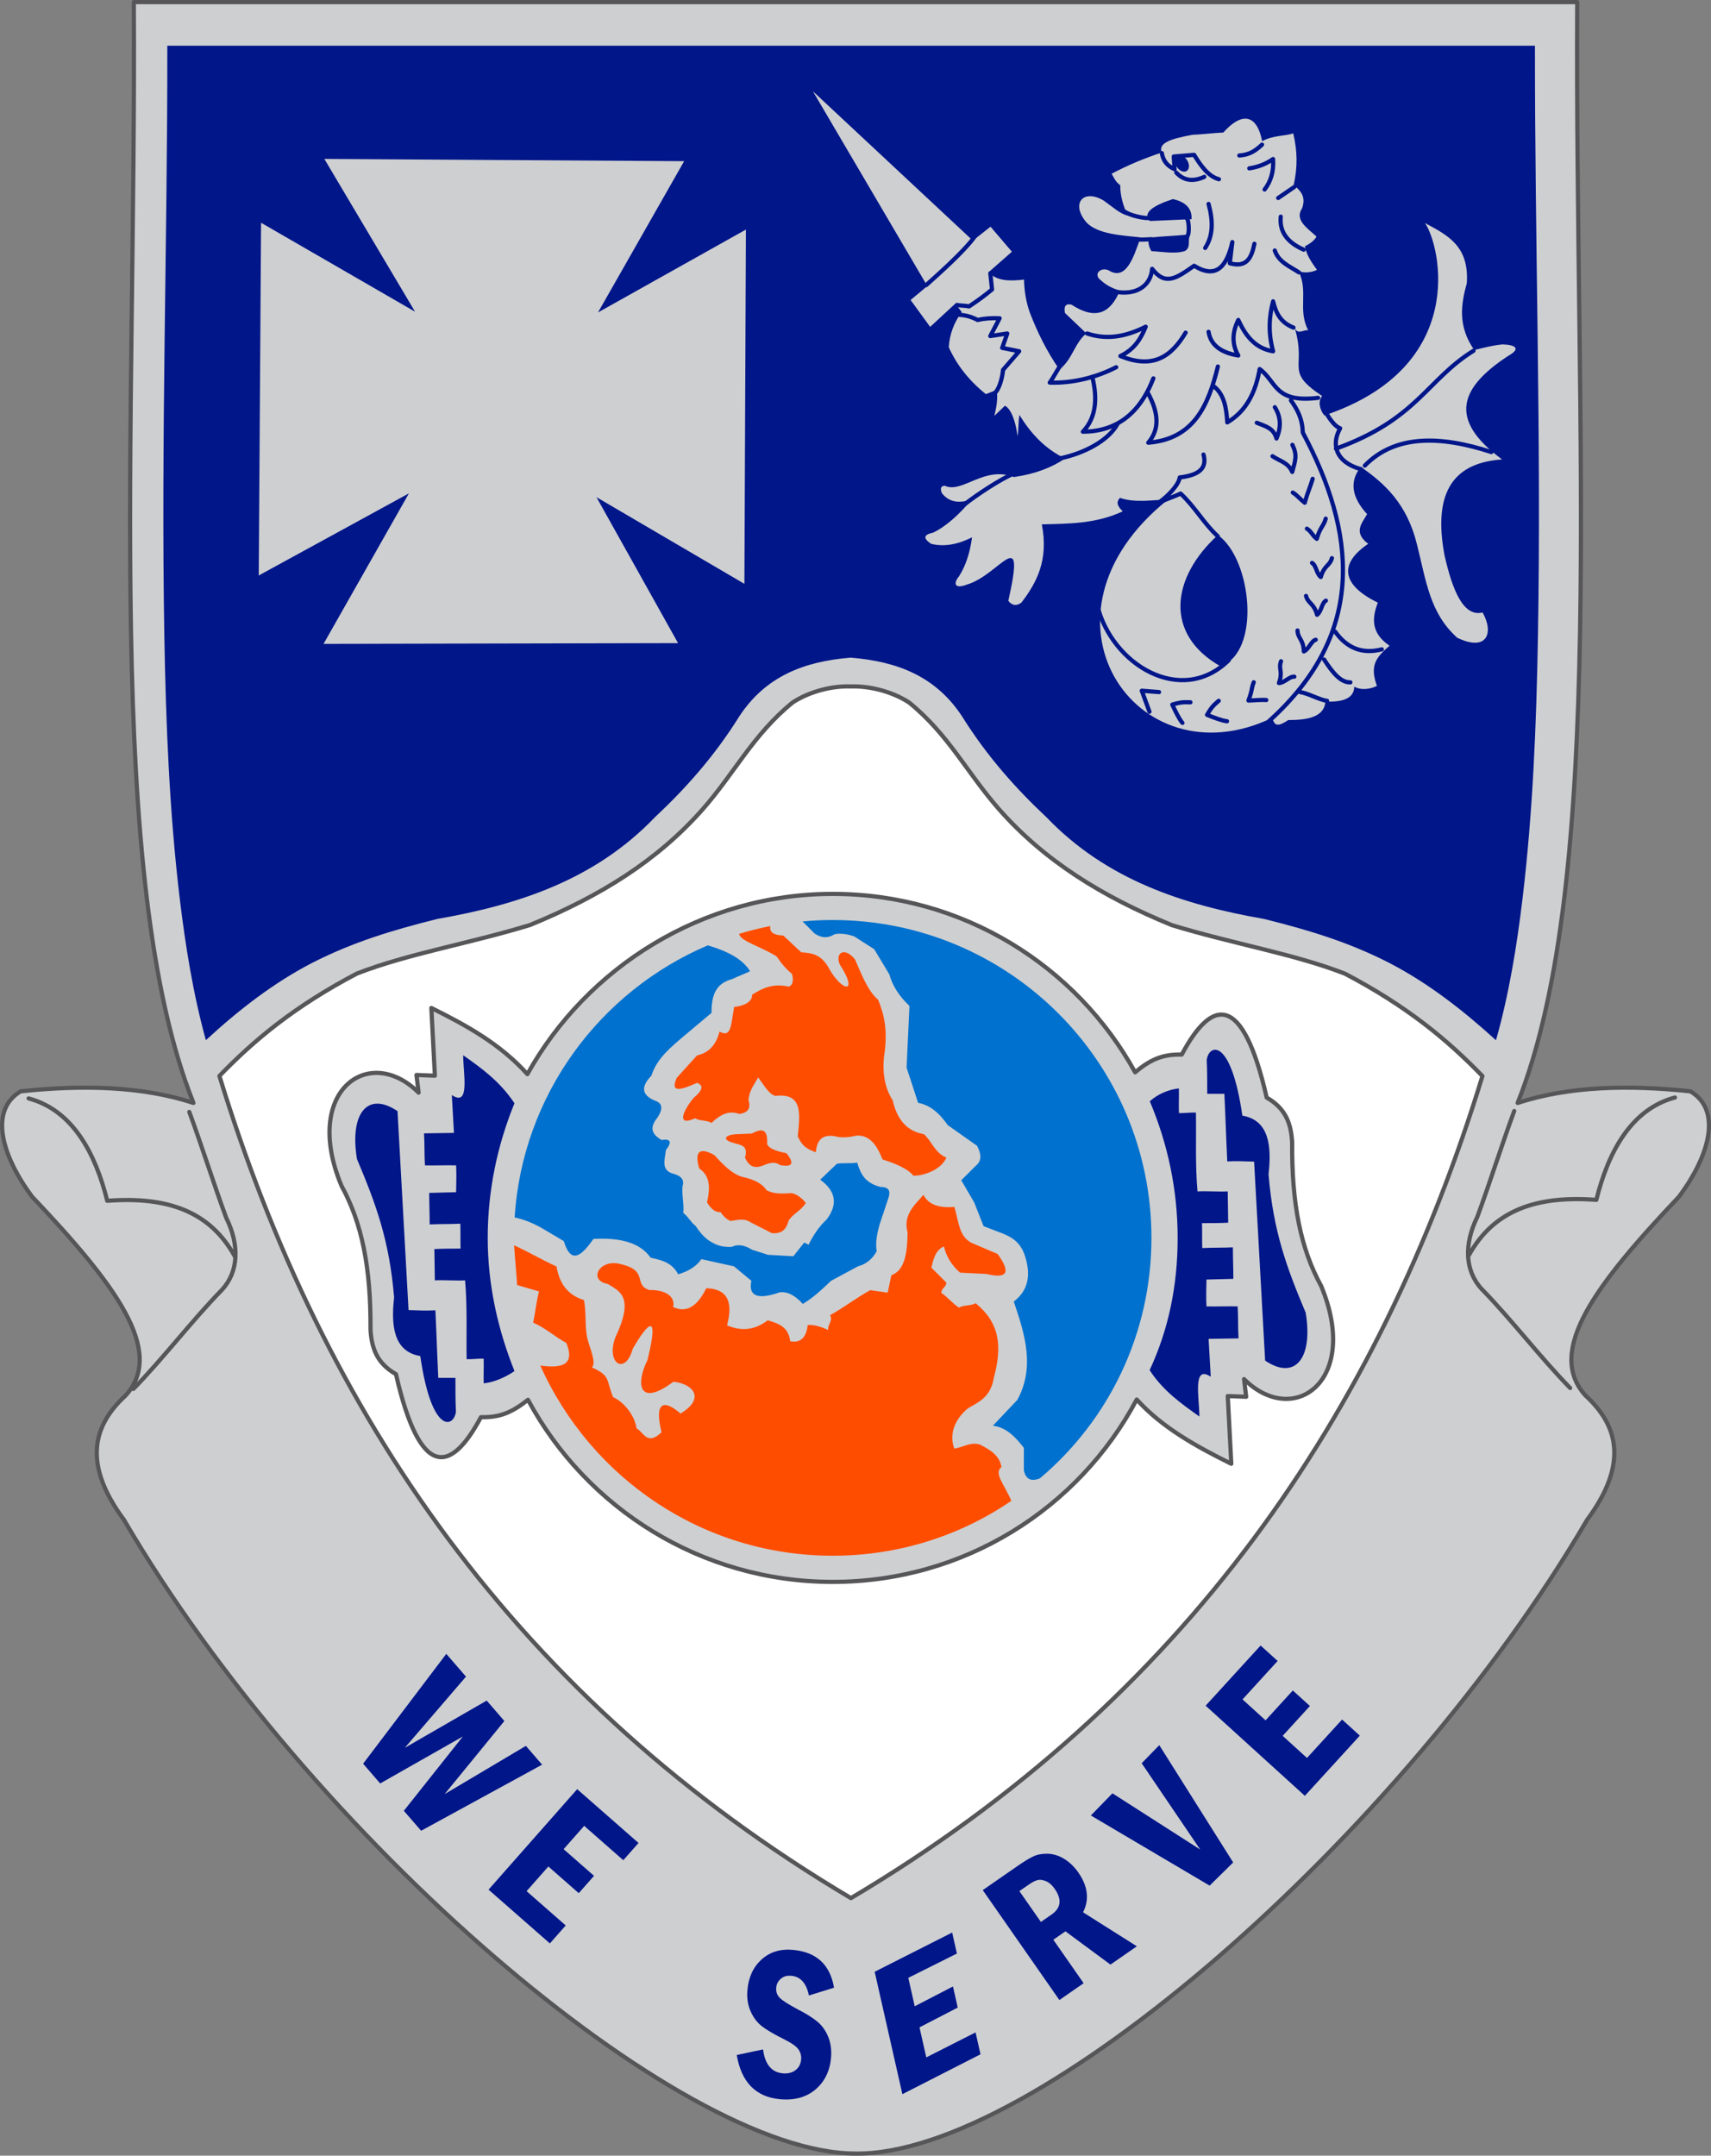
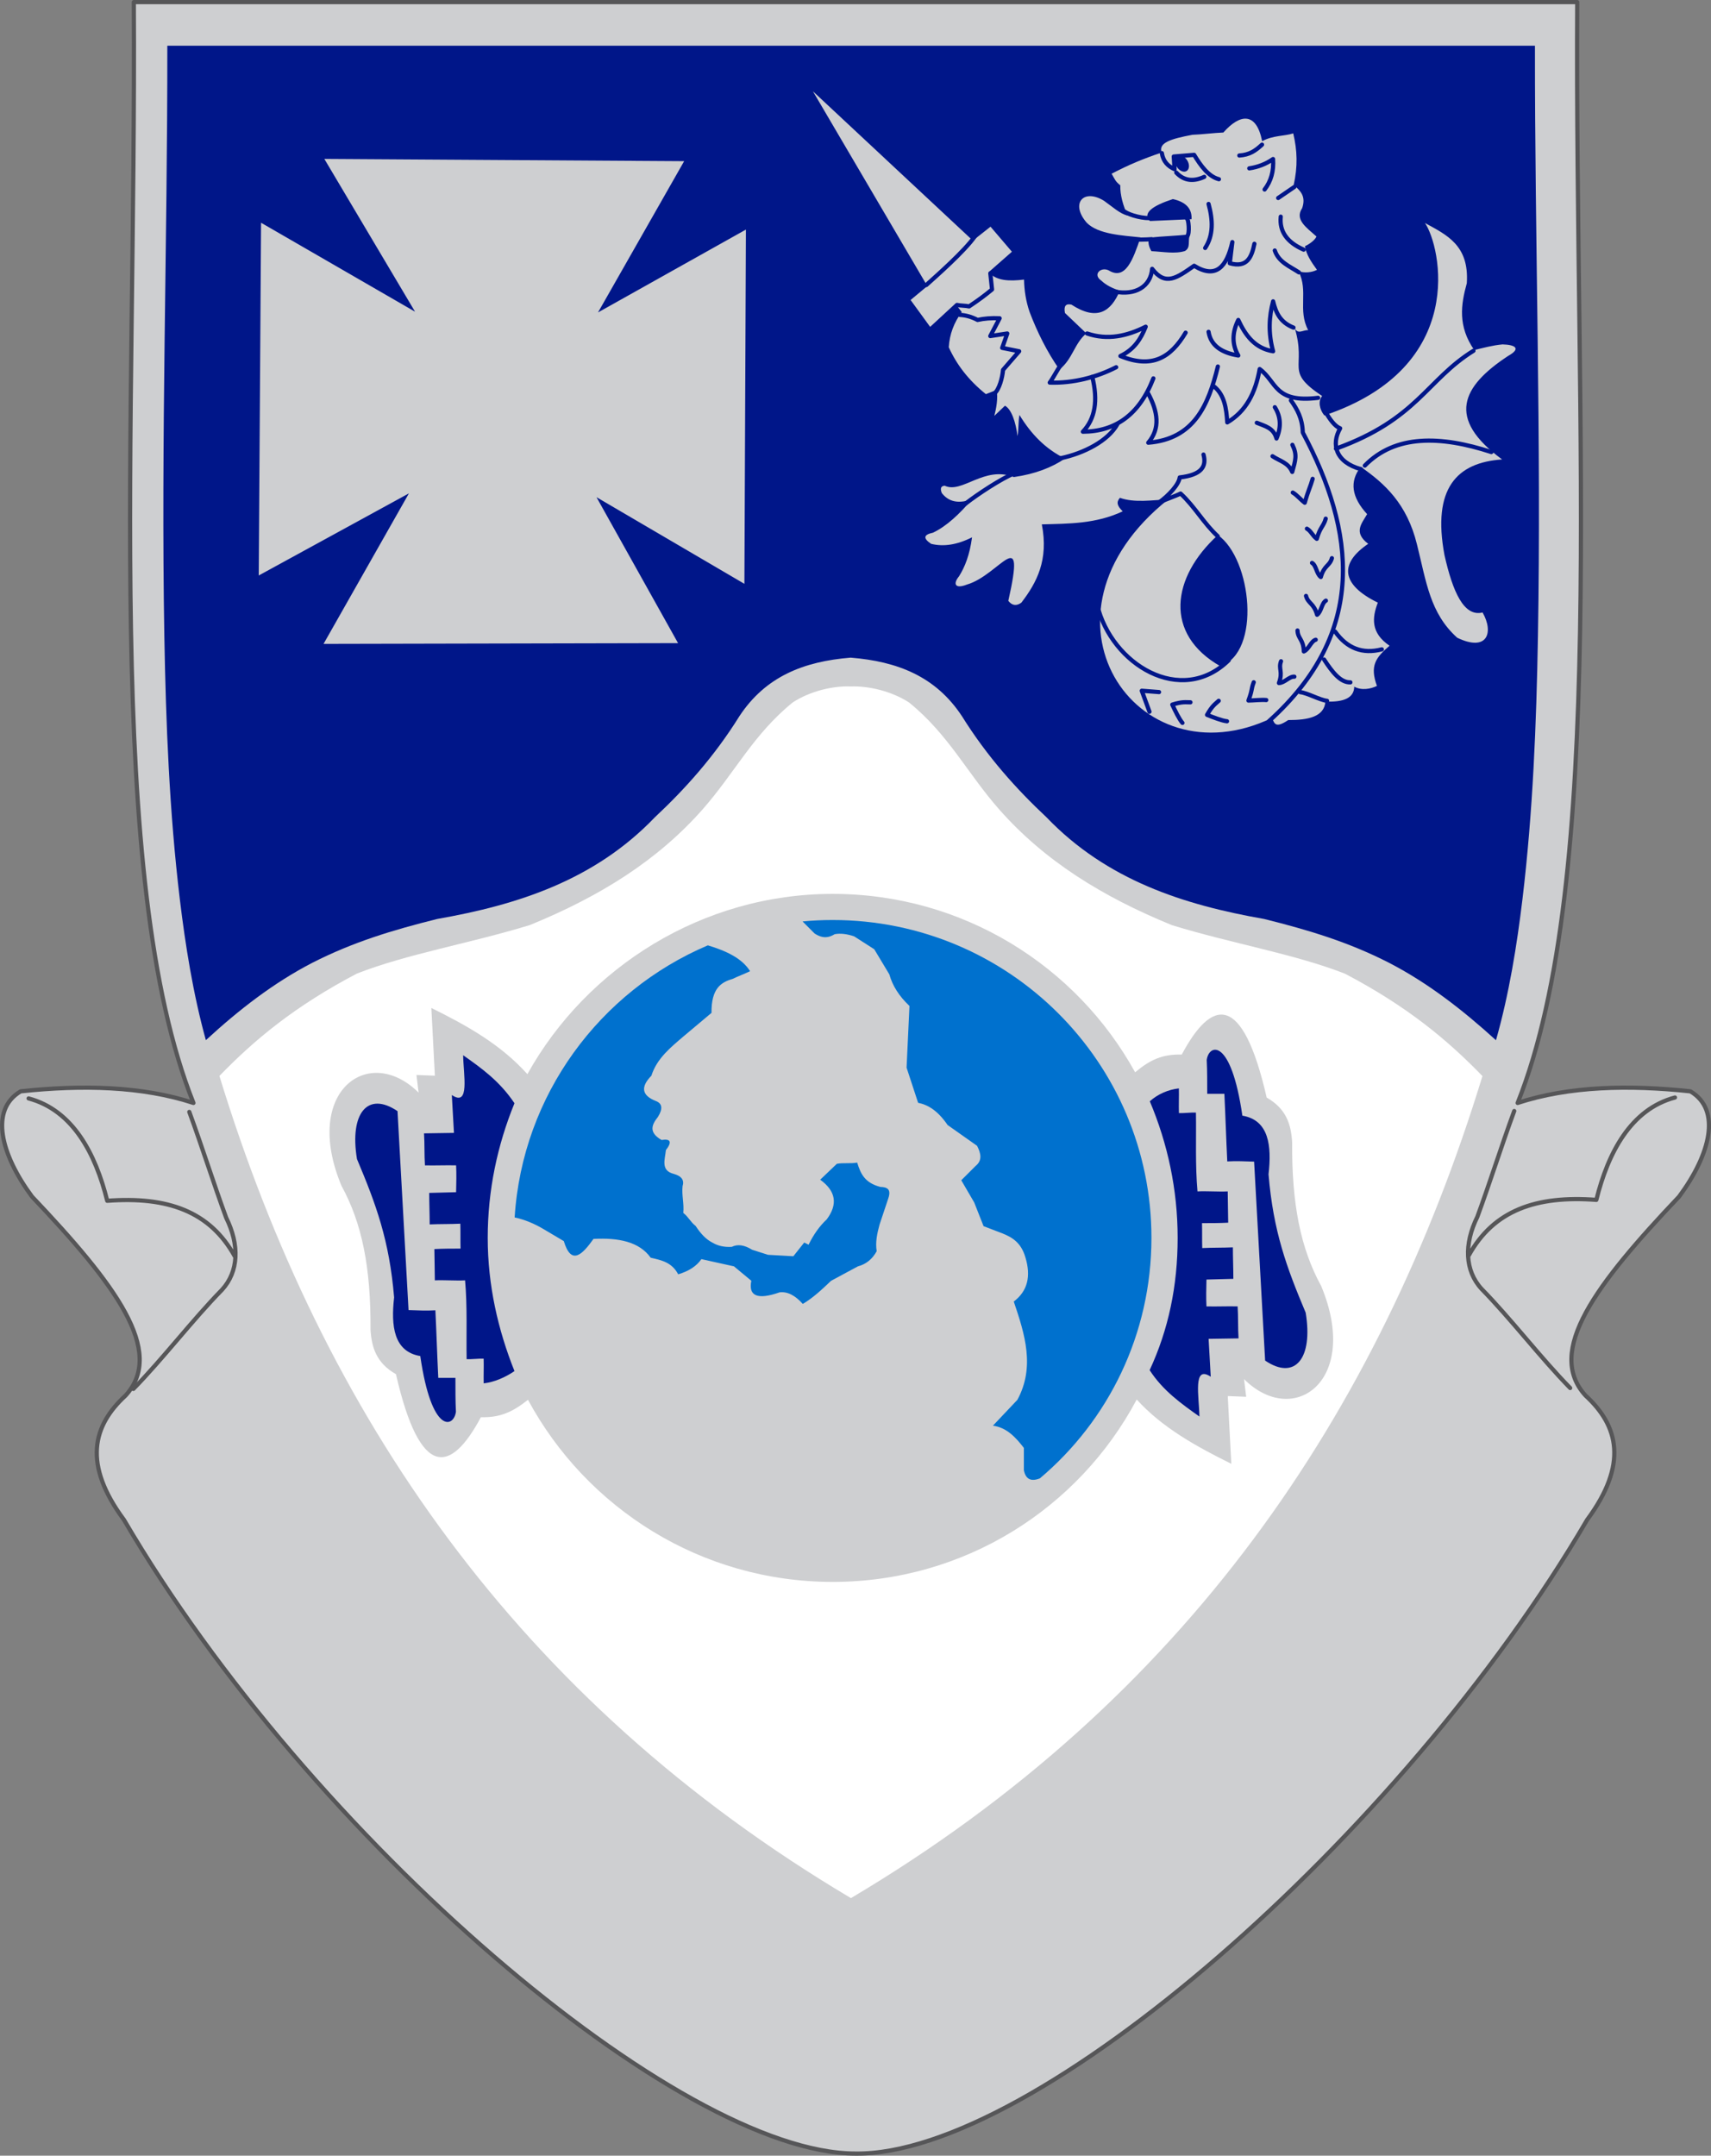
<svg xmlns="http://www.w3.org/2000/svg" id="Layer_2" viewBox="0 0 408 514">
  <rect x="0" y="0" width="408" height="514" fill="#808080" stroke="none" />
  <defs>
    <style>
      .cls-1 {
        fill: #fff;
      }

      .cls-1, .cls-2, .cls-3, .cls-4, .cls-5, .cls-6, .cls-7 {
        fill-rule: evenodd;
      }

      .cls-2 {
        fill: #ff4d00;
      }

      .cls-3 {
        fill: #001689;
      }

      .cls-4 {
        fill: #cecfd1;
      }

      .cls-4, .cls-6, .cls-7 {
        stroke-linecap: round;
        stroke-linejoin: round;
        stroke-width: 1px;
      }

      .cls-4, .cls-7 {
        stroke: #565658;
      }

      .cls-5 {
        fill: #0071ce;
      }

      .cls-6 {
        stroke: #001689;
      }

      .cls-6, .cls-7 {
        fill: none;
      }
    </style>
  </defs>
  <g id="Layer_4">
    <g>
      <path class="cls-4" d="M204,513.5c-42.12-.02-130.05-75.28-174.44-151.11-9.83-13.28-7.49-22.4.39-29.64,9.61-10.56-2.52-26.57-22.32-47.43-7.42-10.02-10.19-20.66-2.7-25.1,14.64-1.56,28.89-1.26,41.2,2.77C24.78,209.56,32.5,103.91,31.91.5h344.19c-.59,103.41,7.13,209.06-14.21,262.49,12.3-4.03,26.56-4.33,41.2-2.77,7.49,4.44,4.72,15.08-2.7,25.1-19.8,20.86-31.93,36.87-22.32,47.43,7.88,7.23,10.22,16.36.39,29.64-44.39,75.83-131.96,151.68-174.44,151.11Z" />
      <path class="cls-3" d="M356.73,248.02c3.14-11.04,5-22.7,6.32-33.69,2.48-20.68,3.32-41.76,3.68-62.58.83-46.91-.75-93.91-.71-140.85H39.9c.04,46.94-1.53,93.94-.71,140.85.37,20.81,1.2,41.9,3.68,62.58,1.32,10.99,3.17,22.65,6.22,33.69,7.84-7.22,16.14-13.68,25.44-18.48,9.55-4.86,18.91-7.73,29.73-10.42,19.19-3.36,37.55-9.26,51.91-24.26,7.12-6.66,14.11-14.4,20.14-24.08,6.25-9.5,15.38-13.07,26.54-13.97,11.15.9,20.29,4.47,26.54,13.97,6.04,9.68,13.03,17.42,20.14,24.08,14.36,14.99,32.71,20.9,51.91,24.26,10.82,2.69,20.19,5.55,29.73,10.42,9.3,4.8,17.6,11.26,25.54,18.48h0ZM77.15,153.53l20.36-35.89-35.81,19.58.55-84.11,36.72,21.21-21.63-36.43,85.8.54-20.54,36.07,35.27-19.76-.36,84.47-35.27-20.66,19.45,34.8-84.53.18h0ZM268.89,51.36c-1.08-2.28-1.8-4.88-1.75-7.17-1.18-.96-1.21-1.29-2.07-2.77,4.19-2.18,7.44-3.52,11.95-5.06-.9-2.34,2.31-3.28,7.32-4.22,2.14-.07,5.24-.46,7.38-.54,3.93-4.46,7.85-5,9.25,2.07,2.58-1.43,5.36-1.18,7.41-1.87.98,4.14,1.09,7.89.11,12.3,1.62,1.4,2.98,2.7,2.02,5.53-1.83,2.73.99,4.6,3.41,6.76-.32.8-1.58,1.78-2.74,2.31.27,1.92,1.47,3.73,2.86,5.64-1.19.63-2.94.81-4.41.33,2.45,4.72-.25,9.23,2.32,14.06-1.11-.15-2.53,1.18-3.22-.55,2.92,9.71-2.58,10.17,6.55,16.25-1.06,1.19-.6,3.3.52,4.63,34.49-11.56,27.74-40.48,23.99-45.89,5.12,2.82,10.59,5.26,9.98,14.37-1.42,5.1-2.17,10.26,1.77,15.92,2.22-.52,4.44-1.14,6.76-1.34,2.8.07,4.65.88,1.32,2.75-11.08,7.28-14.8,14.88-1.43,24.68-10.82.73-16.7,6.9-13.75,22.78,1.96,8.71,4.6,14.82,9.09,13.71,2.71,4.73,1.19,9.5-6.05,6.02-6.53-5.89-7.35-13.3-9.61-22.31-2.37-9.61-7.65-14.45-13.39-18.44-2.73,3.5-2.21,7.22,1.52,11.28-1.23,2.18-3.39,4.32.26,7.08-6.86,4.63-6.59,9.67,2.29,14.02-1.38,3.63-1.72,7.21,2.8,10.28-3.32,2.83-4.75,4.79-3.01,9.58-1.47.73-3.66,1.14-5.41.18-.04,2.58-2.34,3.76-6.87,3.54-.28,3.64-4.09,4.43-8.87,4.42-3.14,2.11-3.28.76-3.88-.51-32.43,15.61-59.51-24.35-24.75-52.1-3.78.15-8.01.87-11.51-.38-.9,1.04-.68,1.9.67,3.22-6.43,3.02-12.86,2.93-19.29,3.11,1.65,8.48-1.18,13.86-4.89,18.68-1.17.83-2.21.69-3.1-.44,4.27-18.95-2.06-6.13-9.89-3.88-2.88,1.13-3.32-.23-1.86-1.98,1.4-2.24,2.54-5.09,3.1-9.29-3.53,1.78-6.79,2.29-9.76,1.55-1.96-1.31-1.81-2.19.44-2.65,3.26-1.55,6.33-4.45,9.31-7.96-2.55.84-5.2,1.05-7.19-1.48-.45-1.1-.23-1.69.67-1.77,4.17,1.99,9.41-4.85,16.51-2.06,5.11-.73,9.05-2.29,12.2-4.42-4.68-2.26-8.15-5.9-10.87-10.39-.3,1.4-.17,3.64-.47,5.04-.4-3.33-1.46-6.44-2.99-7.24-.74.74-1.79,1.68-2.53,2.42.5-1.99.89-4.19.54-6.18-.89.37-1.67.63-2.56,1-4.14-3.33-6.95-7.01-8.85-11.18.19-3.08,1.23-5.88,3.1-8.4-.52-.66-1.03-1.33-1.55-1.99-2,1.84-3.99,3.69-5.99,5.53-1.55-2.14-3.1-4.28-4.66-6.41,1.33-1.11,2.66-2.21,3.99-3.32-9.09-15.48-18.19-30.96-27.28-46.44,12.72,11.87,25.43,23.74,38.14,35.6,1.4-1.11,2.81-2.21,4.21-3.32,1.7,1.99,3.4,3.98,5.1,5.97-1.85,1.62-3.7,3.24-5.54,4.87,1.81,2.09,4.93,2.21,8.43,1.77.05,2.58.44,5.16,1.33,7.74,1.84,4.83,4.13,9.44,7.1,13.71,3.16-2.45,3.52-6.17,6.43-8.62-1.7-1.62-3.4-3.24-5.1-4.86-.33-1.65.19-2.31,1.55-1.99,6.06,3.94,9.41,1.72,11.53-3.32-1.62-.54-3.16-1.22-4.44-2.43-2.09-1.43-.11-3.33,1.77-2.43,4.05,2.51,5.85-2.68,7.61-7.86-4.3-.46-10.08-.71-12.83-3.49-3.97-4.58-.8-8.25,4.11-5.24,1.7,1.18,3.93,3.22,5.63,3.51h0ZM290.42,127.57c8.1,5.74,10.36,27.94.61,31.3-13.53-7.66-11.71-21.22-.61-31.3h0ZM274.21,52.7c-1.84-1.88.58-3.63,5.47-5.23,3.34.74,4.57,2.47,4.46,4.79-3.24.13-6.69.3-9.93.44h0ZM274.02,56.7c3.71-.47,5.99-.37,9.71-.84-.55,1.74.26,3.12-1.16,3.99-2.36.75-5.21.17-8,.04-.72-1.19-.86-2.29-.54-3.19Z" />
      <g>
        <path class="cls-1" d="M202.91,452.59c-79.71-47.34-125.9-115.43-150.59-196.04,8.31-8.58,17.92-16.61,32.78-24.41,12.12-4.73,26.66-7.11,41.26-11.57,16.72-6.84,30.41-15.38,41.17-27.57,7.66-8.69,12.1-17.9,21.51-25.52,4.19-2.73,9.67-3.98,13.87-3.8,4.2-.15,9.68,1.1,13.87,3.83,9.41,7.62,13.85,16.83,21.51,25.52,10.76,12.19,24.45,20.73,41.17,27.57,14.6,4.46,29.14,6.84,41.26,11.57,14.86,7.8,24.47,15.83,32.78,24.41-24.69,80.61-70.88,148.7-150.59,196.01h0ZM125.9,333.77c13.96,25.86,41.26,43.42,72.67,43.42s58.69-17.54,72.49-43.49c6.07,6.7,14.17,11.18,22.55,15.33-.28-5.38-.56-10.77-.84-16.15,1.46.06,2.92.11,4.39.17-.17-1.46-.34-2.75-.51-4.21,11.85,11.78,27.82.39,18.39-22.21-4.91-8.97-7.02-19.52-6.92-34.32-.26-4.06-1.3-7.89-6.07-10.6-5.77-25.24-13.13-23.62-20.25-10.26-4.56-.11-7.48,1.18-11.12,4.23-13.98-25.34-41.04-42.54-72.11-42.54s-58.64,17.52-72.81,42.98c-6.42-7.15-14.52-11.63-22.9-15.78.28,5.38.56,10.77.84,16.15-1.46-.06-2.92-.11-4.39-.17.17,1.46.34,2.75.51,4.21-11.85-11.78-27.82-.39-18.39,22.21,4.91,8.97,7.02,19.52,6.92,34.32.26,4.06,1.3,7.89,6.07,10.6,5.77,25.24,13.13,23.62,20.25,10.26,4.56.11,7.48-1.18,11.23-4.15h0Z" />
-         <path class="cls-7" d="M202.91,452.59c-79.71-47.34-125.9-115.43-150.59-196.04,8.31-8.58,17.92-16.61,32.78-24.41,12.12-4.73,26.66-7.11,41.26-11.57,16.72-6.84,30.41-15.38,41.17-27.57,7.66-8.69,12.1-17.9,21.51-25.52,4.19-2.73,9.67-3.98,13.87-3.8,4.2-.15,9.68,1.1,13.87,3.83,9.41,7.62,13.85,16.83,21.51,25.52,10.76,12.19,24.45,20.73,41.17,27.57,14.6,4.46,29.14,6.84,41.26,11.57,14.86,7.8,24.47,15.83,32.78,24.41-24.69,80.61-70.88,148.7-150.59,196.01h0ZM125.9,333.77c13.96,25.86,41.26,43.42,72.67,43.42s58.69-17.54,72.49-43.49c6.07,6.7,14.17,11.18,22.55,15.33-.28-5.38-.56-10.77-.84-16.15,1.46.06,2.92.11,4.39.17-.17-1.46-.34-2.75-.51-4.21,11.85,11.78,27.82.39,18.39-22.21-4.91-8.97-7.02-19.52-6.92-34.32-.26-4.06-1.3-7.89-6.07-10.6-5.77-25.24-13.13-23.62-20.25-10.26-4.56-.11-7.48,1.18-11.12,4.23-13.98-25.34-41.04-42.54-72.11-42.54s-58.64,17.52-72.81,42.98c-6.42-7.15-14.52-11.63-22.9-15.78.28,5.38.56,10.77.84,16.15-1.46-.06-2.92-.11-4.39-.17.17,1.46.34,2.75.51,4.21-11.85-11.78-27.82-.39-18.39,22.21,4.91,8.97,7.02,19.52,6.92,34.32.26,4.06,1.3,7.89,6.07,10.6,5.77,25.24,13.13,23.62,20.25,10.26,4.56.11,7.48-1.18,11.23-4.15" />
      </g>
      <path class="cls-7" d="M361.08,264.91c-3.04,8.25-5.76,16.98-8.8,25.24-3.21,6.49-2.99,12.83,1.01,17.18,7.09,7.24,14.03,16.38,21.13,23.63M399.41,261.69c-10.52,2.8-15.95,13.13-18.75,24.41-14.38-1.08-24.48,2.51-30.41,13.23M45.14,265.13c3.04,8.25,5.76,16.98,8.8,25.24,3.21,6.49,2.99,12.83-1.01,17.18-7.09,7.24-14.03,16.38-21.13,23.63M6.82,261.91c10.52,2.8,15.95,13.13,18.75,24.41,14.38-1.08,24.48,2.51,30.41,13.23" />
      <path class="cls-3" d="M280.77,37.26c.69-.42,1.73.02,2.34.99.6.97.53,2.1-.15,2.53-.69.42-1.73-.02-2.33-.99-.6-.97-.54-2.1.15-2.53Z" />
      <path class="cls-6" d="M228.2,72.71c.88.2,2.01.15,2.89.35,2.04-1.35,3.86-2.69,5.47-4.04-.14-1.28-.27-2.56-.41-3.84M228.86,75.08c1.42.07,2.83.47,4.25,1.21,1.54-.35,3.29-.49,5.26-.4-.74,1.41-1.49,2.83-2.23,4.24,1.35-.2,2.7-.4,4.05-.61-.41,1.14-.81,2.29-1.21,3.43,1.35.27,2.7.54,4.05.81-1.28,1.48-2.56,2.96-3.85,4.44-.15,1.86-.91,4.65-2.02,5.58M252.93,87.06c-.74,1.01-1.86,3.16-2.61,4.17,5.55.18,11.16-1.26,15.84-3.67M260.45,89.82c1.43,5.68.69,10.05-2.23,13.12,7.71-.04,13.44-4.01,16.81-12.72M230.28,120.05c2.97-2.29,8.34-5.85,11.74-7.27M252.88,109.27c5.64-1.18,11.35-4.16,13.56-8.11M273.81,93.85c2.28,4.28,2.93,8.29,0,11.71,10.98-.89,14.34-9.01,16.6-18.17M289.61,92.24c2.37,2.01,2.84,5.16,3.04,8.48,4.48-2.63,6.73-7.06,7.73-12.72,4.09,3.01,3.47,8.16,13.93,6.86M259.23,79.52c4.9,1.66,9.5.63,13.97-1.62-1.14,2.87-2.72,5.42-6.03,6.99,7.48,3.09,11.98.44,15.55-5.57M288.19,79.12c.52,3.27,3.1,4.99,7.09,5.65-1.52-2.61-1.52-5.44,0-8.48,1.71,3.72,3.99,6.78,8.3,7.47-1.22-4.46-.95-8.32,0-11.91.64,2.58,1.6,4.99,4.86,6.26M265.84,69.53c4.82.97,8.54-1.14,8.9-5.43,3.17,4.17,5.85,2.18,10.01-.73,5.24,3.24,7.78.22,9.11-5.65-.2,1.68-.4,3.37-.61,5.05,4.14,1.17,5.22-1.46,5.87-4.64M303.98,59.73c.94,2.77,3.51,3.74,5.75,5.21M305.4,51.66c-.35,3.49,1.47,6.12,5.47,7.87M304.79,47.21c1.28-.88,2.56-1.75,3.85-2.63M301.55,45.19c1.54-1.99,2.22-4.41,2.02-7.27-1.67,1.17-3.56,1.91-5.67,2.22M295.52,37.08c2.46-.16,3.83-1.13,5.42-2.59M277.05,36.51c.32,1.98,1.45,3.13,3.04,3.84-.07-1.01-.13-2.02-.2-3.03,1.62-.13,3.24-.27,4.86-.4,1.53,2.54,3.42,5.19,5.91,5.81M280.49,41.16c1.89,2.03,4.16,2.16,6.68,1.01M268.17,50.45c1.24.89,4.64,1.8,6.74,1.5M283.03,52.11c.36-.02.76,3.56.05,4.26M270.57,57.15c.36-.02,2.63,0,4.04-.12M288.19,48.63c1.06,3.88,1.17,7.49-.81,10.5M276.38,165.02l-4.12-.32,1.84,5M281.96,172.37c-.79-.9-1.79-3.01-2.42-4.36,2.47-.77,3.21-.54,4.33-.55M292.59,171.98c-1.19-.11-3.37-.97-4.76-1.53,1.27-2.25,1.97-2.58,2.78-3.35M301.95,166.92c-1.19-.11-2.93.1-4.25.12,1.02-2.76.57-2.52,1.26-4.36M308.65,161.35c-1.19-.11-2.36,1.5-3.68,1.51,1.02-2.76-.19-3.34.5-5.19M313.74,152.54c-1.15.35-1.62,2.28-2.83,2.79-.1-2.94-1.44-3.02-1.51-4.99M316.17,143.22c-1.03.6-1.04,2.59-2.1,3.37-.79-2.83-2.11-2.6-2.64-4.5M312.86,134.22c1.03.6,1.04,2.59,2.1,3.37.79-2.83,2.11-2.6,2.64-4.5M311.64,126.06c1.03.6,1.29,1.64,2.36,2.42.79-2.83,1.6-2.92,2.13-4.81M308.27,117.45c1.03.6,1.8,1.64,2.86,2.42.79-2.83,1.35-3.81,1.88-5.7M303.44,108.78c1.73,1.17,3.76,1.51,4.7,3.75.79-2.83,1.22-4.06.04-6.46M299.69,100.81c2,.82,4,1.2,4.7,3.75,1.17-2.71,1.03-5.2-.4-7.47M307.83,95.47c1.45,2.05,2.74,4.27,2.83,7.67,12.48,23.43,15.56,47.56-8.05,68.8M290.38,127.86c-3.37-3.1-5.5-7.09-8.87-10.18-1.01.54-4.17,1.63-5.18,2.16,2.37-1.68,4.78-4.32,4.98-6,5.31-.6,6.44-2.69,5.67-5.45M261.63,144.24c3.4,14.17,20.01,24.34,31.37,13.19M318.36,150.59c2.84,4.01,6.56,5.43,11.14,4.24M315.73,157.25c1.93,2.96,3.91,5.54,6.28,5.45M310.05,165.04c1.75.2,4.65,1.87,6.4,2.07M316.08,98.22c1.04,1.77,2.21,3.43,3.49,3.91-2.19,3.84-1.09,8.08,4.97,9.75M351.36,83.64c-11.17,6.95-13.43,16.36-32.8,23.34M355.62,107.79c-12.15-3.96-22.91-4.2-30.17,3.23M220.88,67.96c2.26-2.04,9.1-8.03,11.6-11.63" />
-       <path class="cls-2" d="M241.16,357.86c-12.11,8.28-26.79,13.09-42.59,13.09-31.03,0-57.72-18.55-69.73-45.34,3.99.52,8.67.54,6.18-5.42-2.71-1.42-5.03-3.64-7.88-4.8.46-2.18.8-5.28,1.39-7.46-2.09-.59-3.12-.93-5.21-1.52-.2-3.07-.53-6.4-.73-9.48,3.68,1.68,6.43,3.37,10.11,5.05.65,3.75,2.4,6.73,6.56,8.02.6,3.37.14,5.56.74,8.92.6,2.46,2.3,6.06,1.14,7.12,4.54,2.05,3.33,2.93,5.06,7.09,2.34,1.03,5.12,4.13,5.58,7.44,1.72.89,2.48,4.26,5.97.94-1.87-7.59.78-7.72,4.53-4.46,6.3-3.84,2.55-7.24-1.72-7.57-8.09,6.04-9.12.79-6.16-5.21,2.97-12.09-.14-8.5-3.51-2.67-1.78,6.46-6.44,3.52-4.17-2.67,4.57-9.66,1.16-10.97-1.79-12.78-4.79-.85-2-6.06,2.98-4.76,6.94,1.58,2.95,4.89,6.93,6.21,2.91-.1,6.3.99,5.69,4.06,3.37,1.57,5.91-.46,7.88-4.49,5.25.13,6.39,3.47,4.96,8.85,3.28,1.37,6.43,1.28,9.7-1.2,2.86.81,4.96,1.73,5.36,4.99,2.44.46,3.83-.83,4.17-3.86,1.24-.13,2.96.27,4.9,1.19-.3-1.09,1.25-2.31.42-3.53,3.68-2.08,5.9-3.9,9.58-5.98,1.39.2,2.78.4,4.17.59.3-1.39.6-2.77.89-4.16,3.27-1.17,3.77-5.42,3.87-10.11-1.09-4.2,1.35-6.26,3.77-9.06,1.23,2.49,4.04,3.19,7.38,2.88,1.13,3.99,1.16,7.02,4.05,8.56,2.09.89,4.17,1.78,6.26,2.67,2.79,3.88,2.95,6.12-2.68,4.76-2.09-.1-4.17-.2-6.26-.3-1.99-1.73-3.28-3.81-3.87-6.24-1.9.78-2.5,2.86-2.98,5.05,1.19,1.19,2.38,2.38,3.58,3.57-.2,1.29-1.06,1.13-1.25,2.42,1.19.69,3.04,2.83,4.23,3.52,1.29-.69,2.71-.34,4.01-1.03,5.71,4.71,6.35,10.16,4.34,17.67-.78,4.83-3.66,5.87-6.26,7.43-3.33,2.81-4.41,6.41-3.18,9.57,2.19-.38,3.98-1.69,6.16-.95,2.48,1.26,4.7,2.69,5.07,5.35-1.89,1.42.68,4.09,2.35,8.01h0ZM166.73,278.61c2.27,1.56,2.83,3.93,1.86,8.08.97,1.64,2.05,2.42,3.24,2.34.59.89,1.32,1.64,2.35,2.1,1.65-.21,3.29-.76,4.94.4,1.65.83,3.29,1.67,4.94,2.5,2.41.24,3.49-1,3.97-2.91.97-1.7,2.89-2.32,4.13-4.28-.75-.94-2.16-2.26-3.56-2.34-2.19.16-4.29.19-5.83-.73-.94-1.48-2.86-2.53-5.75-3.15-2.35-.64-4.51-2.8-6.64-5.17-3.22-1.84-4.95-1.25-3.64,3.15h0ZM174.75,272.47c-2.54-.7-1.98-1.85.73-2.02,1.27-.05,2.54-.11,3.8-.16,3.38-1.87,3.73.05,3.64,2.5.35.94,1.89,1.67,4.61,2.18,1.97,2.45,1.46,3.39-1.54,2.83-1.19-.92-2.56-.51-3.97.08-2.31.96-3.57-.01-4.37-1.86.93-3.08-1.31-3-2.91-3.55h0ZM183.69,220.82c-.28,1.59,1.03,2.16,3.08,2.26,1.44,1.26,2.85,2.71,4.29,3.98,2.39.22,4.8.29,6.77,4.12,3.21,5.49,6.91,5.7,2.42-1.21-1.17-2.75,1.1-4.33,3.63-1.21,1.6,3.65,3.06,7.54,5.53,9.64,1.35,3.39,2.41,7.17,1.38,13.61-.4,4.11.28,7.57,2.07,10.33,1.13,5.03,3.76,7.45,7.43,8.09,1.9,1.61,2.6,4.48,5.38,5.58-1.17,2.91-5.53,4.41-7.88,4.32-.79-1.05-2.84-2.48-7.35-3.87-1.32-3.34-3.04-5.89-6.22-5.68-1.36.35-2.79.5-4.32.34-3.13-.85-5.09.08-5.35,3.62-3.1-1.03-3.63-2.42-4.32-3.79.48-5.04,1.41-10.45-5.35-9.64-1.51-.45-2.39-2.09-4.08-4.4-.94,1.64-2.22,3.28-2.31,5.43.6,1.93-.15,3.02-2.25,3.27-1.99-.74-4.05-.32-6.55,2.14-1.38-.75-2.57-.35-3.95-1.1-3.99,1.85-3.49-.94-.38-4.83,2.47-2.06,2.28-3.08.86-3.62-3.51,1.55-6.6,2.68-4.84-1.21,1.61-1.78,3.22-3.56,4.84-5.34,2.69-.59,4.53-2.4,5.35-5.68,2.9,1.62,2.7-1.74,3.5-5.87,2.26-.24,4.35-1.17,4.27-2.91,2.57-1.66,5.14-2.76,8.71-1.93,1.07-.31,1.21-1.68.78-3.07-1.34-1.07-2.53-2.48-3.63-4.13-3.88-2.44-8.73-3.66-8.94-5.39,2.42-.74,4.9-1.36,7.42-1.86Z" />
      <path class="cls-3" d="M122.68,326.92c-3.9-9.74-6.38-20.44-6.38-31.76s2.3-22.11,6.38-32.1c-3.52-5.27-7.87-8.37-12.24-11.45.07,4.7,1.65,12.41-2.7,9.49.17,3.08.34,5.94.51,9.03-2.47.06-4.66.05-7.14.11.17,2.58.05,5.05.22,7.63,2.31.06,5.13-.06,7.43,0,.11,2.08.05,4.32,0,6.4-2.14.06-4.27.11-6.41.17,0,2.52.11,4.99.11,7.51,2.48-.11,4.84-.05,7.31-.17.06,2.02,0,3.92.05,5.94-2.08,0-4.1,0-6.24.11.06,2.41.06,5.05.11,7.46,2.19-.11,5.02.12,7.21,0,.56,6.28.27,12.68.37,18.79,1.12.06,2.94-.17,4.06-.12.06,1.96-.04,3.93.01,5.89,2.56-.29,5.2-1.46,7.33-2.92h0ZM94.79,264.93c.88,15.82,1.75,31.63,2.63,47.45,2.09.07,4.31.18,6.4.05.27,5.52.42,10.59.69,16.11h4.09c.01,2.69-.02,5.38.12,8.08-.5,3.83-5.79,5.47-8.5-13.28-6.36-1.06-7.01-7.22-6.24-13.98-1.13-13.61-4.32-22.23-8.86-33-1.8-10.95,2.57-16.23,9.67-11.42h0ZM274.18,262.59c4.26,10.1,6.64,21.06,6.64,32.57s-2.21,21.92-6.68,31.54c3.15,4.87,7.5,7.97,11.87,11.06-.07-4.7-1.65-12.41,2.7-9.49-.17-3.08-.34-5.94-.51-9.03,2.47-.06,4.66-.05,7.14-.11-.17-2.58-.05-5.05-.22-7.63-2.31-.06-5.13.06-7.43,0-.11-2.08-.05-4.32,0-6.4,2.14-.06,4.27-.11,6.41-.17,0-2.52-.11-4.99-.11-7.51-2.48.11-4.84.05-7.31.17-.06-2.02,0-3.92-.05-5.94,2.08,0,4.1,0,6.24-.11-.06-2.41-.06-5.05-.11-7.46-2.19.11-5.02-.12-7.21,0-.56-6.28-.27-12.68-.37-18.79-1.13-.06-2.94.17-4.06.12-.06-1.96.04-3.93-.01-5.89-2.56.29-5.03,1.37-6.93,3.07h0ZM301.68,324.43c-.88-15.82-1.75-31.63-2.63-47.45-2.09-.07-4.31-.18-6.4-.05-.27-5.52-.42-10.59-.69-16.11h-4.09c-.01-2.69.02-5.38-.12-8.08.5-3.83,5.79-5.47,8.5,13.28,6.36,1.06,7.01,7.22,6.24,13.98,1.13,13.61,4.32,22.23,8.86,33,1.8,10.95-2.57,16.23-9.67,11.42Z" />
      <path class="cls-5" d="M168.81,225.4c-25.77,10.95-44.24,35.67-46.09,64.89,2.35.5,4.71,1.46,7.06,2.88,1.55.92,3.11,1.84,4.66,2.76,1.78,5.88,4.37,3.29,7.08-.52,5.96-.32,10.91.66,13.64,4.48,2.48.59,5.02,1.03,6.56,3.96,2.53-.75,4.38-1.95,5.53-3.62,2.59.57,5.18,1.15,7.77,1.72,1.38,1.15,2.76,2.3,4.14,3.44-.75,3.67,1.5,4.59,6.74,2.76,1.84-.23,3.68.69,5.53,2.76,2.57-1.52,4.64-3.53,6.74-5.51,2.13-1.15,4.26-2.3,6.39-3.44,1.96-.52,3.45-1.72,4.49-3.62-.35-2.12.11-4.25.69-6.37.69-2.07,1.38-4.13,2.07-6.2.81-2.36-.4-2.7-1.9-2.76-3.63-.97-4.65-2.99-5.51-5.8-1.55.29-3.3,0-4.85.29-1.32,1.26-2.65,2.53-3.97,3.79,3.74,2.7,4.26,5.86,1.55,9.47-1.67,1.55-3.11,3.56-4.32,6.03-.35-.17-.69-.34-1.04-.52-.86,1.09-1.73,2.18-2.59,3.27-2.01-.11-4.03-.23-6.04-.34-1.27-.4-2.53-.8-3.8-1.21-1.84-1.15-3.45-1.38-4.84-.69-1.78.11-3.34-.23-4.66-1.03-1.58-.8-2.85-2.24-3.97-3.96-1.27-.98-1.67-2.12-2.94-3.1.23-2.18-.4-4.19-.17-6.37.46-1.44-.23-2.41-2.07-2.93-3.21-.79-2.13-3.42-1.9-5.68,1.5-1.95,1.15-2.76-1.04-2.41-3.18-1.84-2.31-3.67-.86-5.51,1.21-1.95,1.04-3.21-.52-3.79-3.34-1.32-3.68-3.33-1.04-6.03,1.3-4.12,4.59-6.75,7.77-9.47,2.19-1.84,4.38-3.67,6.56-5.51-.06-5.87,2.3-7.3,5.01-8.09,1.44-.69,2.75-1.16,4.19-1.85-1.95-3.13-5.8-4.87-10.07-6.16Z" />
      <path class="cls-5" d="M247.95,352.52c16.37-13.81,26.62-34.4,26.62-57.36,0-41.85-34.04-75.79-76-75.79-2.42,0-4.82.11-7.19.34.95.96,1.9,1.92,2.86,2.87,2.14,1.39,3.52.92,4.8.17,1.33-.25,2.87-.08,4.63.51,1.6,1.03,3.2,2.05,4.8,3.08,1.2,2,2.4,3.99,3.6,5.99.75,2.72,2.35,5.23,4.8,7.53-.23,4.9-.46,9.81-.69,14.71.91,2.79,1.83,5.59,2.75,8.38,2.34.47,4.69,1.86,7.03,5.3,2.34,1.65,4.69,3.31,7.03,4.96.9,1.76,1.32,3.46-.34,4.79-1.14,1.14-2.29,2.28-3.43,3.42,1.03,1.77,2.06,3.54,3.09,5.3.74,1.88,1.49,3.76,2.23,5.65,1.49.57,2.97,1.14,4.46,1.71,2.31.92,4.46,2.16,5.49,5.65,1.43,4.6.52,8.14-2.75,10.61,2.66,7.81,5.1,15.63.86,23.44-1.94,2.05-3.89,4.11-5.83,6.16,3.26.43,5.4,2.74,7.38,5.3v5.3c.41,2.14,1.67,2.8,3.79,1.97Z" />
-       <path class="cls-3" d="M287.49,406.71l13.11-14.35,4.06,3.68-8.37,9.17,5.49,4.99,6.5-7.12,4.08,3.7-6.5,7.12,5.8,5.27,8.37-9.16,4.23,3.84-13.11,14.35-23.66-21.49h0ZM260.13,432.89l28.32,16.72,5.61-5.52-17.62-27.97-4.2,4.31,13.96,20.58-20.93-13.41-5.15,5.29h0ZM243.08,450.92l5.13,7.35,2.54-1.76c2.26-1.56,2.51-3.6.75-6.13-.6-.87-1.26-1.46-1.99-1.79-.72-.32-1.38-.43-1.95-.33-.58.11-1.31.46-2.17,1.06l-2.31,1.6h0ZM234.35,450.68l8.26-5.73c1.6-1.11,2.88-1.89,3.84-2.33.95-.45,2.09-.64,3.42-.61,1.32.04,2.63.45,3.9,1.23,1.27.78,2.4,1.86,3.37,3.25,2.28,3.28,2.66,6.44,1.12,9.48l12.83,8.11-6.29,4.36-10.74-7.93-2.89,2,7.23,10.37-5.78,4.01-18.27-26.2h0ZM208.58,470.15l18.47-9.35,1.13,5.01-11.59,5.79,1.53,6.78,9.12-4.72,1.14,5.03-9.12,4.72,1.62,7.16,11.75-5.96,1.18,5.22-18.63,9.51-6.61-29.2h0ZM198.87,473.95l-5.98,1.86c-.6-2.93-1.99-4.5-4.2-4.7-1.03-.1-1.87.15-2.52.72-.65.57-1.01,1.29-1.08,2.13-.08.98.22,1.8.88,2.44.66.65,2.08,1.55,4.27,2.72,1.99,1.01,3.54,1.99,4.65,2.91,1.11.92,1.97,2.11,2.58,3.57.61,1.46.84,3.11.7,4.95-.26,3.22-1.49,5.77-3.7,7.66-2.21,1.87-5.04,2.65-8.48,2.33-5.77-.54-9.21-4.06-10.31-10.54l6.27-1.33c.47,3.55,2.04,5.45,4.7,5.7,1.21.11,2.23-.14,3.03-.75.81-.61,1.27-1.47,1.36-2.59.07-.85-.14-1.62-.62-2.34-.47-.71-1.64-1.54-3.47-2.46-2.37-1.17-4.12-2.2-5.26-3.08-1.13-.88-2.04-2.07-2.7-3.57-.66-1.5-.92-3.16-.77-4.98.25-3.1,1.38-5.57,3.38-7.37,2-1.82,4.53-2.58,7.56-2.29,5.55.52,8.79,3.53,9.73,9.03h0ZM137.64,426.62l14.62,12.82-3.63,4.11-9.33-8.19-4.9,5.56,7.25,6.36-3.64,4.13-7.25-6.36-5.19,5.88,9.33,8.18-3.78,4.28-14.62-12.82,21.14-23.97h0ZM106.42,394.35l-19.83,26.19,4.07,4.71,19.71-11.2-14.07,17.72,4.12,4.76,28.85-15.76-3.87-4.48-19.37,11.5,14.24-17.43-4.21-4.87-19.53,11.26,14.59-16.97-4.7-5.43Z" />
    </g>
  </g>
</svg>